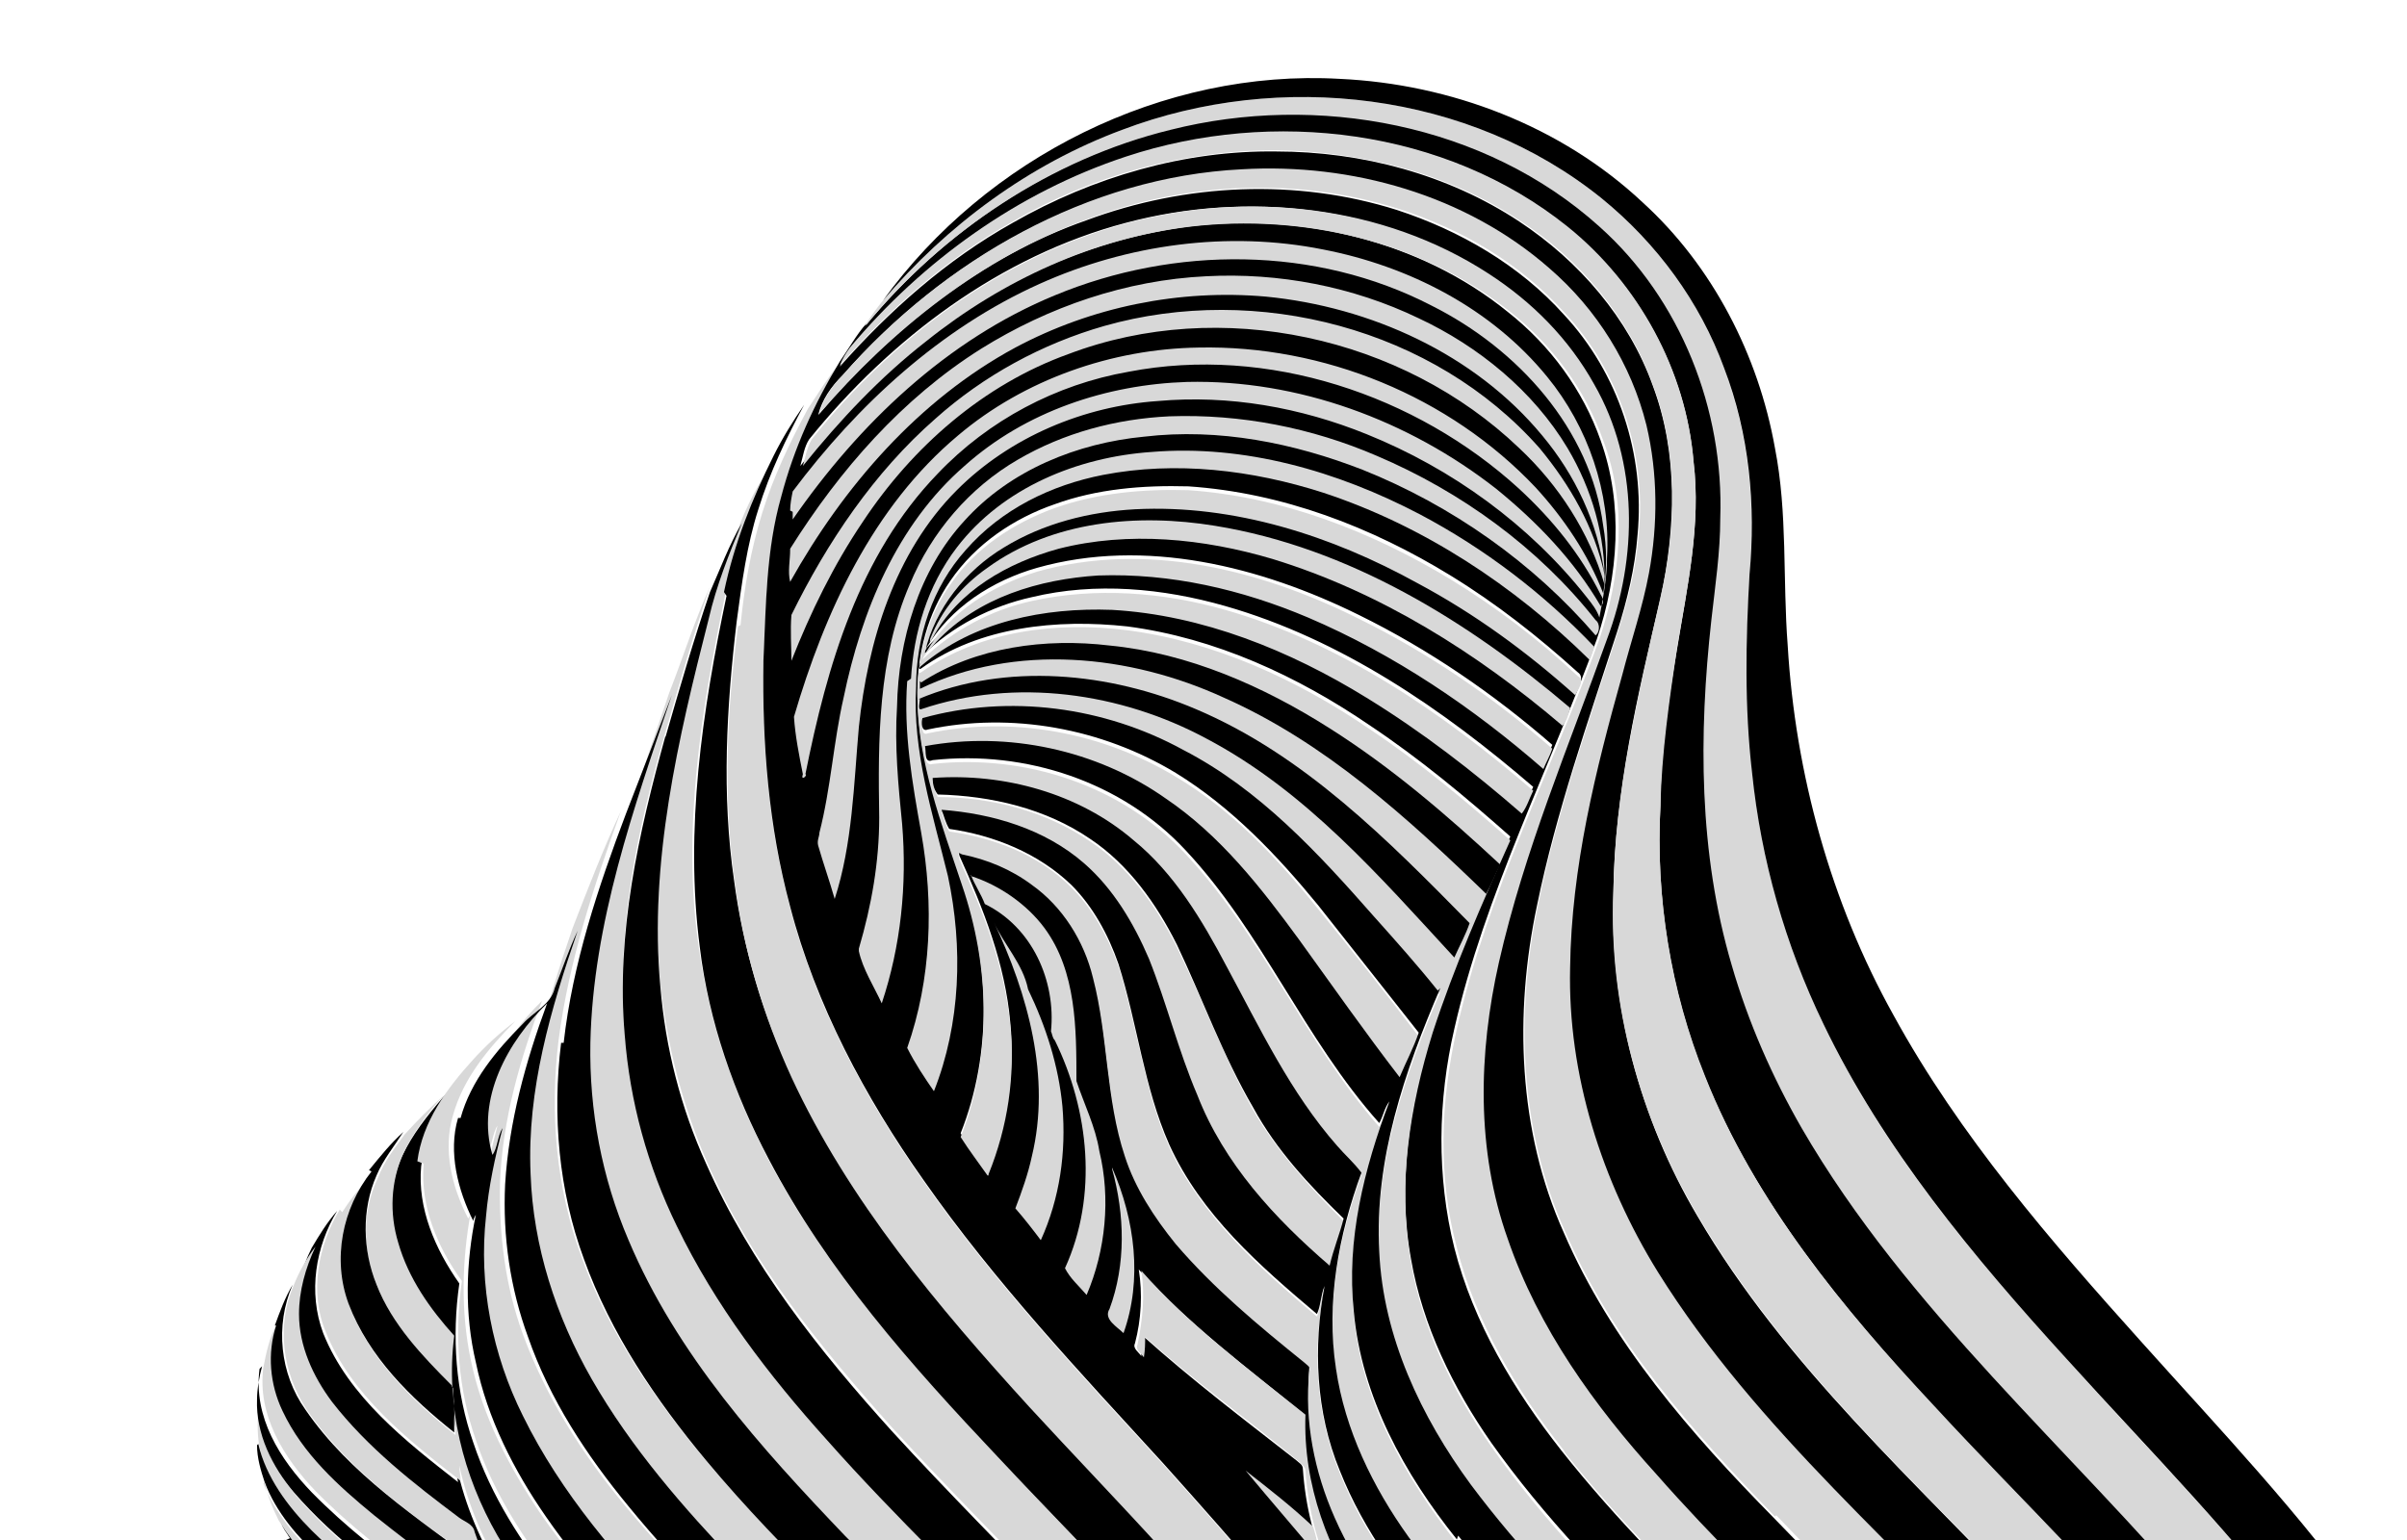
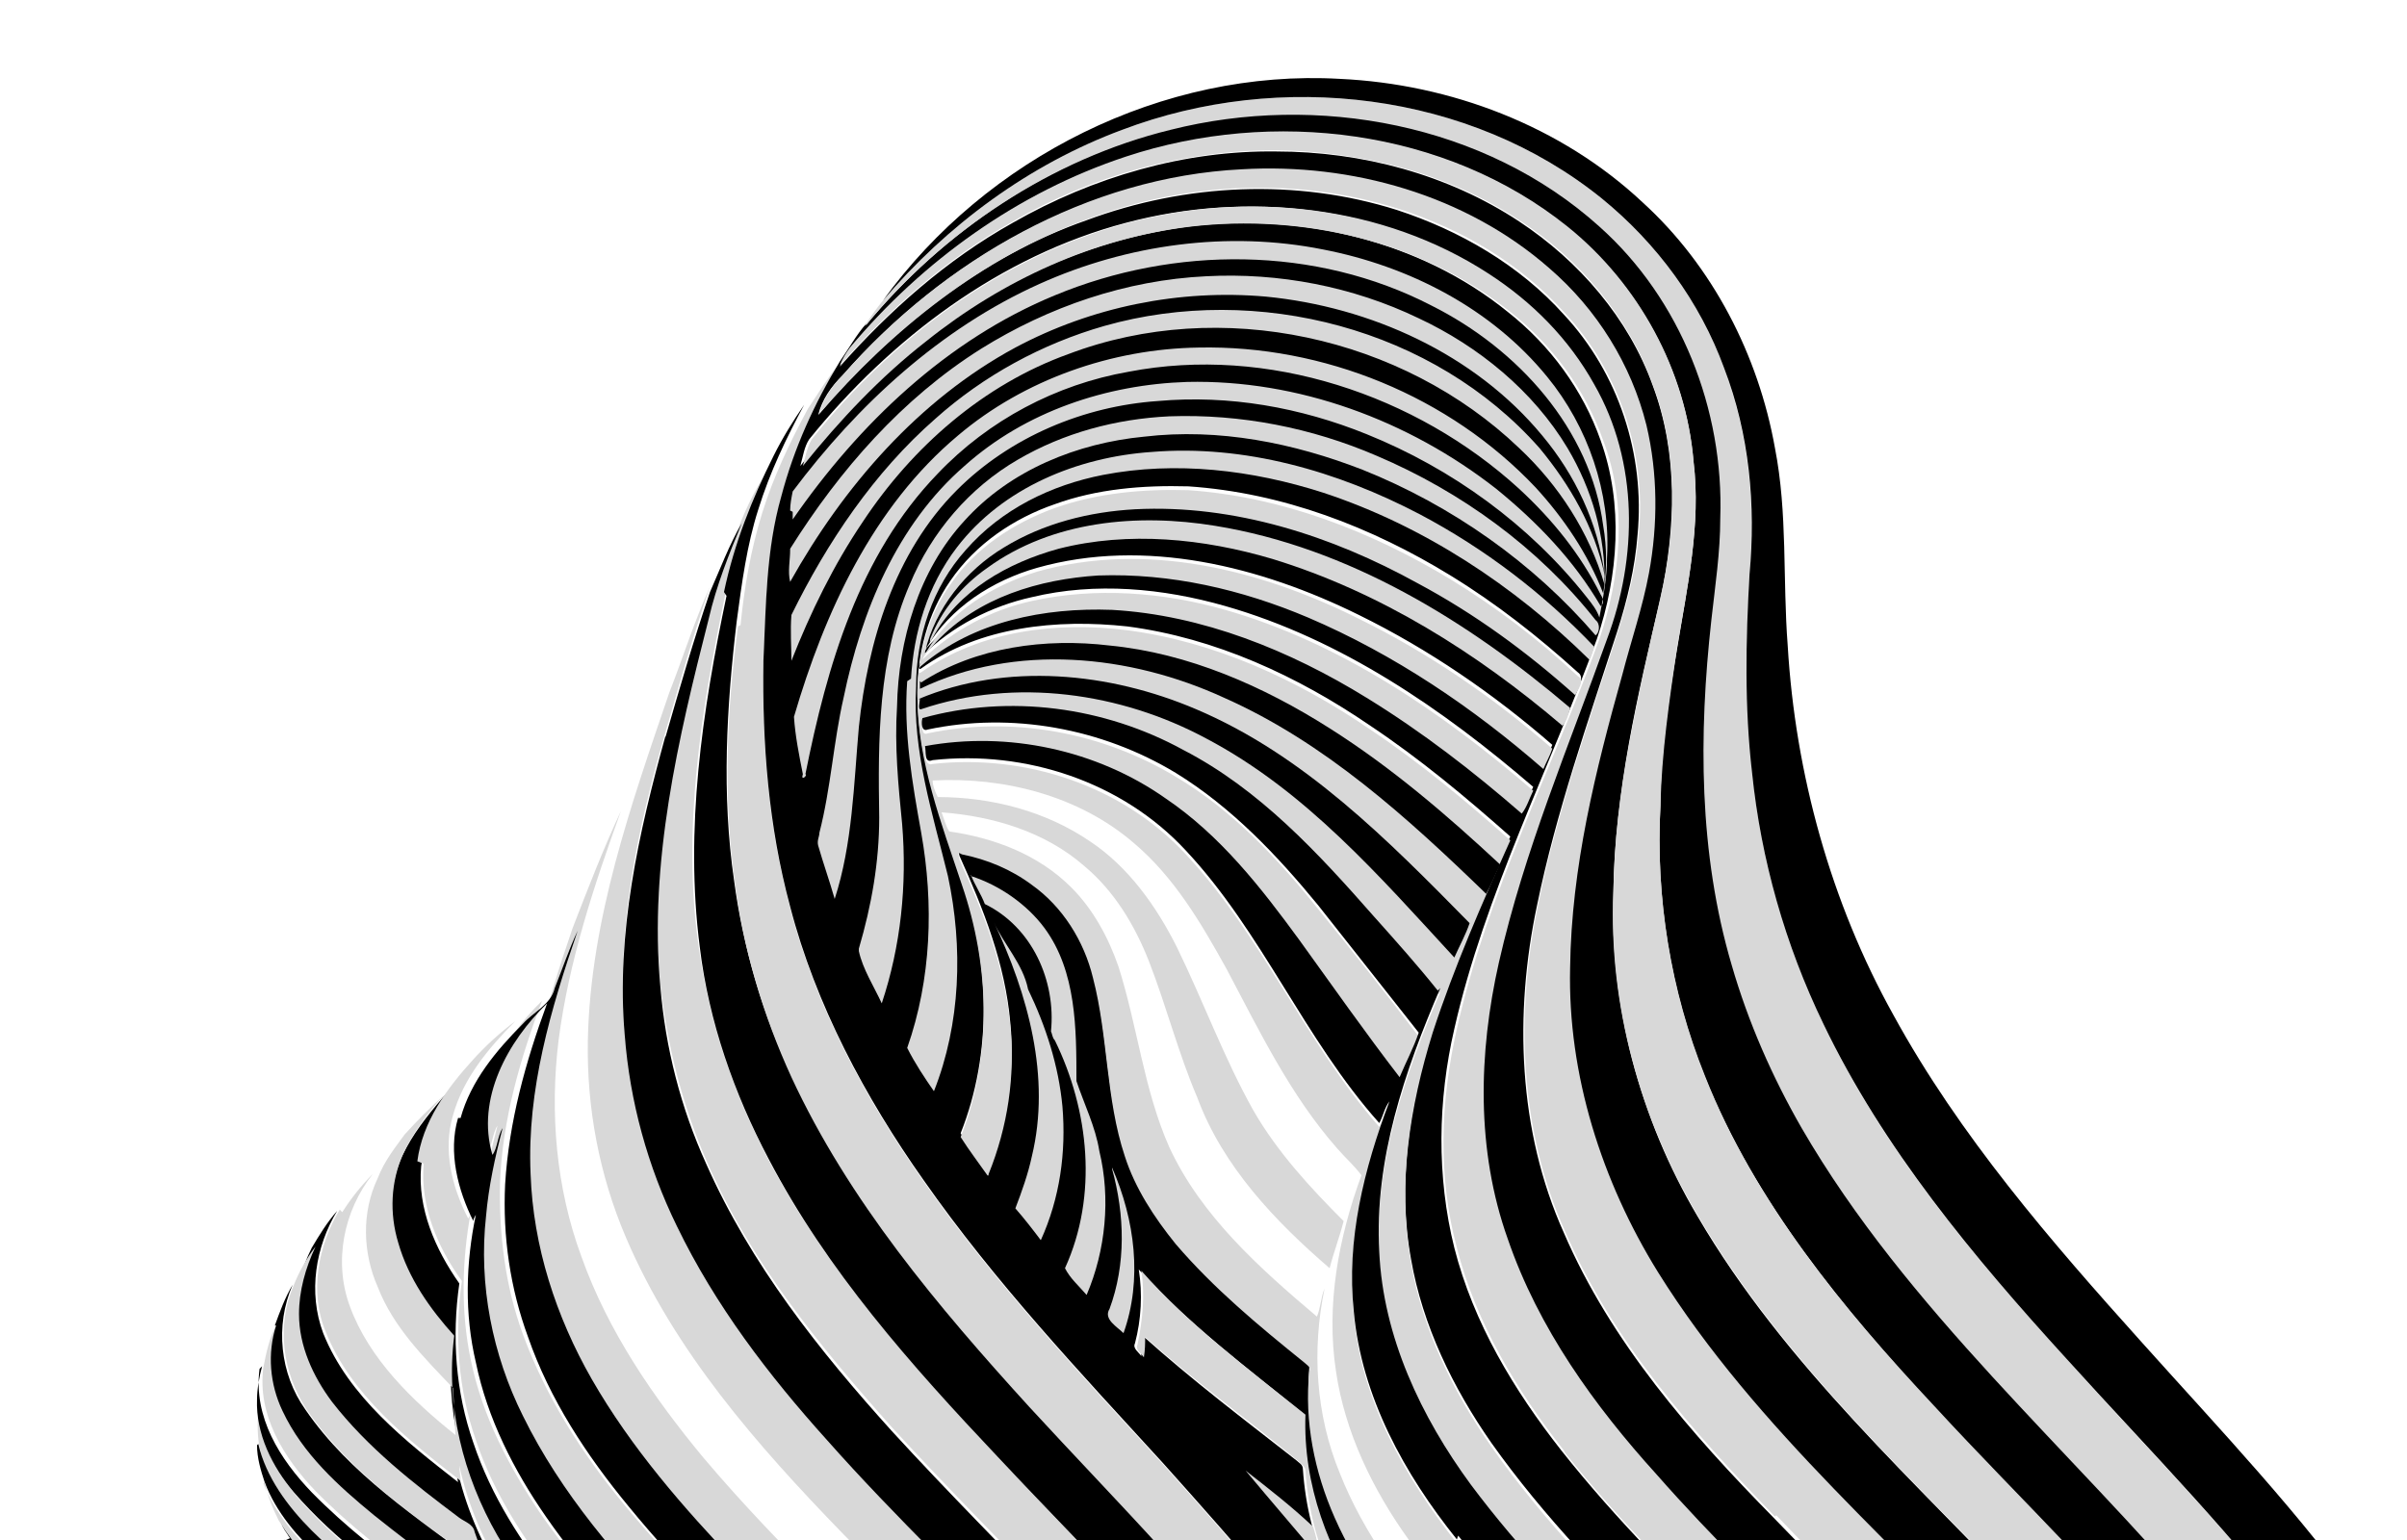
<svg xmlns="http://www.w3.org/2000/svg" width="339" height="217" viewBox="0 0 339 217" fill="none">
  <g clip-path="url(#clip0_631_19831)">
    <path d="M8.602 239.306C6.093 243.791 5.197 249.352 7.168 254.196C10.035 261.551 15.411 267.292 20.966 272.495C31.181 282.182 43.367 290.076 51.968 301.378C51.968 301.019 51.968 300.839 51.968 300.481C55.194 296.354 59.136 292.946 62.9 289.358C62.004 289.537 62.9 288.82 62.9 288.461C71.501 275.903 84.941 268.01 94.439 256.349C95.156 256.707 95.514 257.425 96.052 257.784C99.098 260.116 101.428 263.166 105.012 264.78C101.786 269.086 99.815 274.109 98.919 279.312C98.561 283.797 96.052 287.564 93.543 290.973C85.479 300.66 74.727 307.477 66.484 316.985C66.125 317.523 65.767 316.088 65.588 316.806C63.975 321.291 61.108 325.238 58.061 328.646C52.506 334.925 46.055 340.128 40.141 346.048C35.482 350.712 30.464 355.915 28.134 362.194C29.747 361.476 31.36 360.579 32.973 359.861C33.869 359.503 33.869 358.426 34.407 357.888C37.811 351.25 43.367 346.227 48.743 341.025C55.552 334.387 63.258 328.287 68.455 320.035C68.992 319.676 68.096 319.138 68.634 318.779C77.056 309.092 87.988 302.275 96.052 292.228C99.277 288.102 101.965 282.9 100.89 277.697C100.711 277.159 101.428 277.159 101.965 277.159C103.399 280.567 103.041 284.514 101.607 287.923C100.173 291.511 97.665 294.74 94.977 297.61C87.092 305.863 77.594 312.5 70.068 321.291C70.068 321.65 70.784 322.008 70.605 322.547C61.466 334.207 47.847 342.101 40.141 355.018C39.424 357.709 36.557 357.888 34.765 359.144C33.152 372.419 33.331 386.053 37.453 398.97C39.424 405.249 42.291 411.169 45.696 416.731C54.477 431.262 66.484 443.281 77.773 455.839C87.808 466.962 98.561 478.623 102.145 493.513C103.757 492.257 105.37 491.001 106.804 489.566C103.399 479.879 97.127 471.626 90.676 464.092C80.103 451.893 68.276 440.77 58.419 428.033C51.61 419.242 45.875 409.555 42.829 398.791C38.707 384.618 39.962 369.549 42.829 355.197C43.367 354.659 44.083 354.479 44.621 353.941C51.431 342.101 63.258 334.566 72.218 324.699C72.218 324.161 71.68 323.802 71.68 323.264C77.236 316.626 84.045 311.245 90.496 305.504C95.335 301.019 100.353 296.354 103.041 290.434C105.012 286.488 104.833 281.644 103.041 277.697C103.937 278.773 104.116 280.209 105.012 281.106C112.001 287.385 119.706 293.305 125.262 301.019C128.846 305.683 131.175 311.603 130.1 317.703C129.204 322.726 126.337 327.211 123.29 331.158C115.585 340.666 105.729 348.2 98.023 357.709C95.693 360.758 93.364 364.167 92.289 368.114C91.93 370.625 89.063 371.163 87.45 372.599C88.525 367.217 91.392 362.373 94.977 358.247C103.399 348.021 114.51 340.128 121.857 328.826C124.545 324.52 126.516 319.497 126.158 314.474C125.62 309.092 122.932 304.427 119.706 300.301C115.943 295.457 111.463 291.511 107.162 287.385C105.549 286.308 106.266 283.797 105.191 282.361C106.804 288.282 103.937 294.202 100.353 298.687C92.109 308.554 81.178 315.55 72.935 325.238C72.397 325.776 73.652 326.673 72.935 327.211C65.05 335.104 55.552 341.742 49.818 351.609C50.535 351.25 51.072 350.891 51.789 350.533C48.384 364.346 45.338 378.698 47.667 393.05C49.459 405.07 55.015 416.372 62.362 426.059C71.501 438.438 82.612 448.843 93.005 460.145C100.173 467.859 107.162 476.111 111.463 485.978C112.897 484.722 114.33 483.467 115.406 482.211C110.925 473.779 104.474 466.424 97.844 459.607C85.3 446.331 71.501 434.132 62.183 418.345C56.09 408.478 52.685 396.817 53.044 385.156C53.044 371.522 57.344 358.426 61.108 345.51C61.108 344.613 62.541 344.433 62.72 343.536C66.304 338.154 71.322 334.387 75.264 329.543C79.924 324.341 85.479 319.856 90.676 315.012C95.873 310.348 101.069 305.504 104.295 299.404C104.653 298.687 104.833 297.969 105.191 297.251C108.954 301.736 112.718 306.401 114.689 311.962C116.302 316.626 116.302 321.829 114.689 326.314C112.897 331.516 109.492 336.001 105.908 340.307C99.815 347.304 92.647 353.582 86.554 360.579C81.357 366.499 76.519 373.496 76.698 381.748C75.264 384.977 74.189 388.565 74.01 392.153C73.652 398.97 77.056 405.787 81.716 410.631C85.121 419.78 91.393 427.674 98.023 434.85C107.521 444.896 118.094 453.866 127.591 463.733C127.95 462.477 128.129 461.401 128.308 460.145C119.527 451.354 110.029 443.281 101.428 434.312C96.052 428.571 90.855 422.292 87.45 415.116C88.525 415.834 89.421 416.731 90.496 417.269C86.554 412.604 82.612 407.581 81.178 401.482C80.461 398.253 80.282 394.844 80.82 391.615C82.433 383.542 87.271 376.545 92.109 370.087C93.543 369.19 94.977 368.293 96.41 367.575C89.959 376.187 82.791 385.515 82.612 396.817C82.612 406.146 88.525 413.86 94.439 420.319C93.722 419.78 93.005 419.242 92.288 418.883C101.607 433.773 115.764 444.537 128.308 456.557C128.308 455.301 128.129 454.045 127.591 452.969C117.018 443.281 105.549 434.132 97.127 422.292C97.665 422.651 98.202 423.009 98.74 423.368C93.543 417.986 88.525 412.246 86.196 405.249C84.225 399.688 84.583 393.588 86.554 388.027C89.6 379.595 95.156 372.419 100.532 365.243C99.098 365.781 98.023 366.678 96.769 367.217C98.023 363.27 100.173 359.503 102.861 356.273C110.567 346.765 120.602 339.41 128.308 329.723C131.354 325.776 134.222 321.291 134.759 316.088C135.655 310.527 133.146 305.145 129.921 300.66C123.111 291.511 113.614 284.694 105.191 277.159C104.833 276.621 104.295 276.621 103.757 276.8C104.116 272.853 105.549 268.907 107.521 265.498C106.087 265.498 105.37 264.242 104.116 264.063C96.052 257.246 88.346 250.249 81.357 242.356C82.97 244.508 84.762 246.661 86.733 248.635C87.808 249.711 87.988 251.326 88.346 252.761C88.884 255.631 88.346 258.681 87.092 261.372C87.092 261.192 86.733 260.834 86.554 260.654C77.952 254.017 68.276 248.635 60.749 240.741C68.813 247.917 78.132 253.658 86.733 260.116C86.912 260.295 87.629 260.475 87.271 259.757C88.346 254.196 85.658 248.993 82.253 244.867C70.605 231.412 53.402 224.236 41.754 210.782C38.707 207.194 36.199 202.529 36.557 197.686C36.199 199.659 36.199 201.991 36.557 203.964C37.632 208.808 40.679 212.755 44.083 216.164C55.015 226.927 69.172 233.924 79.924 244.867C83.866 248.814 87.271 254.017 87.271 259.757C78.849 252.761 69.351 247.379 61.108 240.203C60.391 239.665 59.316 239.126 59.136 238.23C58.778 238.409 59.136 238.768 59.136 238.947C61.824 243.97 66.125 247.917 70.605 251.505C75.623 255.452 80.999 259.219 86.196 262.986C88.525 259.578 90.138 255.811 89.959 251.684C90.496 252.223 91.034 252.761 91.572 253.299C90.497 257.425 88.167 261.013 85.479 264.242C78.311 259.04 70.784 254.017 64.512 247.738C61.824 244.867 59.136 241.459 58.061 237.512C58.419 237.691 58.599 237.871 58.957 238.23C67.917 245.764 77.952 251.684 86.912 259.219C86.912 259.04 86.554 258.86 86.554 258.681C76.877 250.07 65.408 243.611 55.552 235.18C54.477 240.203 56.448 245.405 59.495 249.352C65.588 257.066 74.01 262.448 81.716 268.368C86.016 264.242 90.138 259.937 92.647 254.555C93.185 254.914 94.26 255.452 93.364 256.169C83.866 269.445 68.813 277.697 59.495 291.331C56.627 293.663 54.298 296.713 51.789 299.404C51.968 297.61 53.581 296.354 54.656 294.919C54.119 295.278 53.76 295.816 53.402 296.175C43.725 285.949 31.718 278.235 21.862 268.189C18.099 264.242 14.694 259.937 12.544 254.914C11.11 251.505 10.573 247.558 11.648 243.791C13.261 238.229 17.024 233.924 20.966 229.977C26.701 224.775 33.331 220.469 40.499 217.419C40.499 217.24 40.32 217.061 40.141 216.881C38.886 217.419 37.453 217.599 36.199 218.137C25.267 222.622 14.694 229.439 8.602 239.844L8.602 239.306Z" fill="#D8D8D8" />
    <path d="M11.648 243.252C10.573 246.84 11.11 250.786 12.544 254.374C14.694 259.397 18.099 263.703 21.862 267.65C31.718 277.875 43.725 285.41 53.402 295.636C53.76 295.098 54.298 294.739 54.656 294.38C53.76 295.815 51.968 297.071 51.789 298.865C54.298 295.995 56.627 293.124 59.495 290.792C68.634 277.158 83.866 269.085 93.364 255.63C94.26 254.913 93.005 254.374 92.647 254.016C90.138 259.397 86.016 263.703 81.716 267.829C74.01 261.909 65.588 256.527 59.495 248.813C56.269 244.866 54.298 239.664 55.552 234.641C65.408 243.252 76.877 249.531 86.554 258.142C85.3 253.836 81.895 250.607 78.849 247.557C69.351 238.767 57.703 232.308 47.847 223.697C44.621 220.827 41.575 217.777 39.424 214.01C39.603 214.727 39.962 215.445 40.499 216.163C40.499 216.163 40.679 216.521 40.858 216.701C33.69 219.751 27.059 224.056 21.325 229.259C17.382 233.205 13.44 237.69 12.006 243.072L11.648 243.252Z" fill="black" />
    <path d="M36.915 192.482C36.557 193.738 36.199 195.711 36.199 197.147C36.019 201.99 38.349 206.655 41.395 210.243C53.044 223.697 70.247 230.873 81.895 244.328C85.3 248.454 87.988 253.657 86.912 259.218C87.271 259.936 86.554 259.756 86.375 259.577C77.773 252.939 68.455 247.378 60.391 240.202C67.917 248.096 77.594 253.478 86.196 260.115C86.196 260.295 86.554 260.653 86.733 260.833C87.808 258.142 88.525 255.092 87.988 252.222C87.629 250.787 87.629 249.172 86.375 248.096C84.583 246.122 82.612 243.969 80.999 241.817C87.988 249.71 95.873 256.707 103.757 263.524C105.012 263.883 105.729 265.138 107.162 264.959C105.191 268.368 103.578 272.314 103.399 276.261C103.937 276.261 104.474 276.082 104.833 276.62C113.255 284.155 122.753 290.972 129.562 300.121C132.788 304.427 135.118 309.988 134.401 315.549C133.863 320.572 130.996 325.057 127.95 329.183C120.244 338.692 110.388 346.226 102.503 355.734C99.815 358.964 97.665 362.551 96.41 366.678C97.665 366.139 98.919 365.242 100.173 364.704C94.797 371.88 89.242 379.056 86.196 387.488C84.225 393.049 83.866 399.149 85.837 404.71C88.167 411.886 93.364 417.627 98.381 422.829C97.844 422.47 97.306 422.112 96.769 421.753C105.191 433.593 116.66 442.742 127.233 452.43C126.874 451.174 126.516 449.918 125.799 448.842C117.198 441.128 108.237 433.773 101.069 424.803C101.607 425.161 102.324 425.52 102.861 426.058C97.127 420.676 91.751 414.577 88.704 407.222C86.912 402.737 86.196 397.713 87.092 392.87C89.242 381.209 96.948 371.88 103.757 362.731C103.041 363.09 102.324 363.628 101.428 363.807C102.682 360.219 104.833 356.99 107.162 353.94C114.689 344.791 124.186 337.795 131.534 328.645C134.759 324.519 137.985 320.034 138.702 314.652C139.598 309.27 137.447 303.888 134.401 299.762C127.233 290.075 117.377 283.258 108.417 275.364C107.879 274.826 107.342 275.364 106.804 275.364C106.804 271.955 107.7 268.726 109.134 265.677C109.671 265.677 110.209 265.677 110.926 266.035C110.388 265.318 109.671 264.6 109.313 264.062C110.926 263.524 112.001 265.318 112.718 266.574C112.18 266.574 111.642 266.215 111.105 266.215C110.209 268.906 109.85 271.776 110.03 274.646C110.926 274.646 112.001 273.391 112.718 274.288C121.14 281.643 130.638 288.101 137.806 296.892C138.523 294.739 140.673 293.304 142.107 291.51C142.107 291.33 143.182 290.613 142.465 290.613C143.719 288.998 144.974 287.563 146.228 286.128C145.87 286.128 145.511 286.666 145.332 286.128C136.731 278.593 127.233 272.314 118.99 264.241C118.631 263.524 120.244 264.241 119.527 263.703C105.908 250.248 90.676 238.408 78.49 223.697C73.472 217.418 69.172 210.781 66.663 203.246C64.154 196.07 63.616 188.356 64.692 180.821C61.287 175.978 58.778 170.237 59.316 164.317C60.032 158.755 63.437 154.091 67.2 149.965C65.408 151.4 63.975 153.015 62.362 154.629C60.212 157.141 58.061 159.832 56.627 162.881C54.836 166.828 54.656 171.313 55.911 175.439C57.344 180.463 60.391 184.768 63.796 188.535C62.541 198.223 65.05 208.269 69.888 216.701C73.831 223.697 79.207 229.976 84.762 235.717C94.26 245.584 104.653 254.195 114.51 263.524C116.66 264.78 116.66 268.009 118.81 269.444C126.695 276.261 135.297 282.181 142.823 289.357C141.927 290.434 141.031 291.51 139.956 292.766C132.788 285.231 123.828 278.952 115.943 272.135C116.839 271.597 115.943 270.341 115.943 269.623C115.764 268.547 115.943 267.112 114.33 267.112C114.151 269.085 114.33 270.879 114.689 272.673C113.972 273.032 113.255 273.391 112.538 273.57C112.359 271.238 112.18 268.906 112.538 266.574C113.076 266.574 113.614 266.932 114.151 266.932C113.255 265.856 112.718 264.241 111.284 263.883C110.746 263.883 110.567 263.344 110.209 262.986C100.173 253.836 89.78 245.225 80.641 235.179C73.293 227.106 66.663 217.598 64.333 206.655C64.333 207.372 64.333 208.09 64.512 208.807C57.165 203.067 49.101 196.788 45.517 187.818C43.367 182.077 44.442 175.619 47.488 170.596C46.055 172.21 44.979 174.004 43.904 175.798C42.471 178.669 41.575 181.898 41.575 185.306C41.575 189.791 43.546 194.097 46.234 197.685C51.072 204.143 57.703 209.166 64.154 214.01C64.871 214.728 66.125 214.907 66.304 215.983C69.351 225.133 75.264 232.847 81.716 239.843C89.78 248.454 98.919 256.168 107.879 264.062C106.804 264.421 108.954 265.318 108.775 265.677C106.983 265.856 106.266 264.241 104.833 263.524C93.364 253.477 81.357 243.431 72.935 230.694C73.652 232.309 74.906 233.744 75.623 235.358C65.229 226.747 53.402 219.93 43.904 210.243C39.424 205.578 35.661 199.658 36.557 192.841L36.915 192.482Z" fill="black" />
    <path d="M36.199 203.605C36.199 205.399 36.736 207.193 37.274 208.808C38.887 213.113 41.933 216.522 45.159 219.572C55.911 229.618 69.351 236.614 79.924 247.02C82.791 250.069 85.479 253.478 86.554 257.604C86.554 257.783 86.554 257.963 86.554 258.142C86.554 258.322 86.912 258.501 86.912 258.68C77.953 251.146 67.917 245.226 58.957 237.691C59.136 238.588 60.212 239.126 60.928 239.664C69.172 246.84 78.669 252.222 87.092 259.219C87.092 253.478 83.687 248.275 79.745 244.329C68.813 233.385 54.836 226.389 43.904 215.625C40.499 212.216 37.453 208.09 36.378 203.426L36.199 203.605Z" fill="black" />
    <path d="M38.887 186.742C37.991 188.356 37.453 190.689 37.094 192.662C36.199 199.3 39.962 205.399 44.442 210.064C53.94 219.751 65.767 226.389 76.16 235.179C75.264 233.565 74.189 232.13 73.472 230.515C82.074 243.252 93.901 253.298 105.37 263.345C106.625 264.062 107.521 265.856 109.313 265.498C109.313 265.139 107.341 264.062 108.417 263.883C99.457 256.169 90.497 248.455 82.253 239.664C75.981 232.668 69.888 224.954 66.842 215.804C66.663 214.728 65.408 214.369 64.692 213.831C58.24 208.987 51.789 203.964 46.771 197.506C44.083 193.918 42.112 189.612 42.112 185.127C42.112 181.898 43.008 178.669 44.442 175.619C43.187 177.234 42.112 179.207 41.395 181.001C38.887 186.742 39.783 193.38 43.187 198.582C49.459 207.731 58.957 214.01 67.738 220.469C69.172 221.186 69.53 222.801 70.247 224.236C70.784 225.492 71.501 226.568 72.039 227.824C65.588 222.98 59.136 218.495 52.864 213.472C47.847 209.167 42.829 204.682 39.962 198.761C38.17 194.994 37.811 190.689 39.066 186.742L38.887 186.742Z" fill="#D8D8D8" />
    <path d="M37.274 208.809C37.632 210.603 38.349 212.397 39.245 214.191C41.575 217.958 44.442 221.008 47.667 223.878C57.523 232.489 68.992 238.768 78.669 247.738C81.716 250.788 85.121 254.196 86.375 258.322C86.375 258.322 86.554 257.964 86.375 257.784C85.3 253.658 82.612 250.25 79.745 247.2C69.351 236.795 55.911 229.798 44.979 219.752C41.754 216.702 38.707 213.114 37.094 208.988L37.274 208.809Z" fill="#D8D8D8" />
    <path d="M38.887 186.743C37.632 190.689 37.99 194.995 39.783 198.762C42.65 204.862 47.667 209.347 52.685 213.473C58.957 218.496 65.408 223.161 71.86 227.825C71.322 226.569 70.605 225.493 70.068 224.237C69.351 222.981 69.172 221.187 67.559 220.47C58.778 213.832 49.28 207.732 43.008 198.583C39.424 193.56 38.707 186.743 41.216 181.002C40.141 182.796 39.424 184.769 38.707 186.743L38.887 186.743Z" fill="black" />
    <path d="M47.847 170.417C44.8 175.44 43.546 182.078 45.875 187.64C49.459 196.609 57.523 202.888 64.871 208.629C64.871 207.911 64.692 207.194 64.692 206.476C67.021 217.42 73.652 226.928 80.999 235.001C90.138 245.047 100.532 253.658 110.567 262.807C110.926 263.166 111.284 263.525 111.642 263.704C113.076 263.884 113.614 265.678 114.51 266.754C116.122 266.754 115.943 268.189 116.122 269.266C116.122 270.163 117.018 271.239 116.122 271.777C124.007 278.594 132.967 284.873 140.135 292.408C141.031 291.332 141.927 290.255 143.003 288.999C135.476 281.823 126.874 275.903 118.99 269.086C116.839 267.651 117.018 264.422 114.689 263.166C104.833 253.837 94.26 245.226 84.941 235.359C79.386 229.439 74.189 223.34 70.068 216.343C65.229 207.911 62.72 198.045 63.975 188.178C60.57 184.41 57.523 180.105 56.09 175.082C54.836 170.955 55.015 166.471 56.807 162.524C58.24 159.474 60.212 156.783 62.541 154.271C60.57 156.065 58.778 157.859 56.986 159.833C55.552 161.806 54.119 163.6 53.223 165.932C50.893 170.776 51.072 176.517 53.223 181.361C55.373 186.922 59.674 191.227 63.795 195.533C63.975 197.686 63.975 200.018 64.154 202.171C58.061 197.327 51.968 191.407 49.28 184.052C46.951 177.773 48.384 170.597 52.506 165.394C50.893 167.009 49.459 168.803 48.205 170.776L47.847 170.417Z" fill="#D8D8D8" />
-     <path d="M52.327 165.036C48.205 170.239 46.771 177.414 49.101 183.693C51.968 191.228 57.882 196.969 63.975 201.813C63.975 199.66 63.975 197.328 63.616 195.175C59.495 191.049 55.194 186.564 53.044 181.002C51.072 176.159 50.893 170.418 53.044 165.574C53.94 163.421 55.552 161.448 56.807 159.475C55.015 161.089 53.581 162.883 51.968 164.857L52.327 165.036Z" fill="black" />
    <path d="M59.674 163.959C59.136 169.879 61.645 175.799 65.05 180.463C63.975 187.998 64.512 195.712 67.021 202.888C69.53 210.423 74.01 217.24 78.848 223.34C91.034 238.23 106.266 250.07 119.886 263.345C120.423 263.883 118.99 263.166 119.348 263.883C127.591 271.777 137.089 278.235 145.691 285.77C145.87 286.129 146.228 285.77 146.587 285.77C145.332 287.205 143.899 288.64 142.823 290.255C143.54 290.255 142.644 290.973 142.465 291.152C141.031 292.946 138.881 294.202 138.164 296.534C130.996 287.743 121.498 281.464 113.076 273.93C112.359 273.033 111.284 274.289 110.388 274.289C110.209 271.418 110.567 268.548 111.463 265.857C112.001 265.857 112.538 266.216 113.076 266.216C112.359 264.96 111.284 263.166 109.671 263.704C110.029 264.422 110.746 265.139 111.284 265.677C110.746 265.677 110.209 265.319 109.492 265.319C107.879 268.368 107.162 271.598 107.162 275.006C107.7 275.006 108.417 274.468 108.775 275.006C117.556 282.9 127.591 289.717 134.759 299.404C137.806 303.71 139.956 309.092 139.06 314.294C138.343 319.676 135.297 324.161 131.892 328.287C124.366 337.257 114.868 344.433 107.521 353.582C105.191 356.632 103.041 359.861 101.786 363.449C102.503 363.27 103.22 362.732 104.116 362.373C97.306 371.522 89.6 381.03 87.45 392.512C86.554 397.356 87.271 402.379 89.063 406.864C92.109 414.219 97.665 420.139 103.22 425.7C102.682 425.342 101.965 424.983 101.428 424.445C108.775 433.415 117.556 440.949 126.158 448.484C125.799 447.228 125.082 446.152 124.186 445.075C117.735 439.514 111.105 433.773 105.549 427.494C106.087 427.853 106.445 428.033 106.983 428.391C101.607 423.189 96.052 417.628 92.468 410.81C88.884 404.352 87.808 396.279 90.138 389.103C93.364 378.339 100.711 369.37 107.162 360.4C110.746 352.327 117.377 346.407 123.47 340.486C129.921 334.208 137.089 328.108 141.569 320.035C143.719 316.088 144.795 311.424 143.719 306.939C144.078 307.118 144.257 307.298 144.615 307.477C151.604 299.763 160.206 293.664 167.195 286.129C169.345 283.797 171.316 281.464 172.75 278.774C171.496 279.132 170.241 279.312 169.166 279.85C161.639 289.537 151.246 296.355 143.003 305.324C142.286 306.221 141.569 304.607 141.031 303.889C148.379 295.816 157.339 289.537 164.686 281.464C165.582 280.029 168.091 280.926 168.628 279.132C171.496 273.93 175.438 269.624 179.739 265.498C180.276 265.498 183.323 264.96 181.889 266.216C178.484 269.983 175.08 273.93 173.108 278.594C174.004 278.415 174.9 278.056 175.617 278.056C174.184 281.823 171.496 285.052 168.628 288.102C161.639 295.637 153.038 301.736 146.049 309.451C146.587 310.168 147.303 310.706 147.841 311.245C155.547 302.813 165.044 296.355 172.392 287.743C174.9 284.694 177.23 281.285 178.126 277.159C178.126 277.159 177.947 277.159 177.768 277.159C179.201 273.392 181.531 269.983 184.219 266.933C184.577 266.395 185.115 265.498 186.011 265.857C182.964 255.452 176.872 246.123 170.062 237.691C160.923 226.21 150.35 215.805 140.315 205.041C128.308 192.124 116.302 178.849 108.058 163.062C103.22 153.733 99.815 143.687 98.381 133.282C96.052 116.777 98.74 100.093 102.145 83.768C103.578 77.13 105.908 70.672 109.133 64.572C107.341 67.263 105.729 70.134 104.474 73.183C102.682 77.668 100.89 81.974 99.815 86.638C95.514 103.502 91.392 120.903 93.005 138.484C93.901 147.095 96.052 155.527 99.457 163.421C105.549 177.593 115.406 189.613 125.62 201.094C133.505 209.705 141.748 217.958 149.812 226.389C160.743 238.05 172.033 250.249 178.126 265.319C177.588 265.319 176.872 265.319 176.513 265.857C171.854 270.342 167.195 275.006 163.79 280.747C163.252 282.003 161.639 281.644 160.564 282.361C153.755 289.179 145.87 294.919 139.418 302.095C139.239 301.557 138.164 300.66 138.702 299.942C143.899 294.202 149.812 289.358 155.547 284.155C156.443 283.079 157.876 283.258 158.951 282.541C163.073 275.903 168.987 270.521 174.542 265.139C173.825 264.601 172.571 264.96 172.033 265.677C165.94 271.239 159.489 276.98 154.83 283.797C153.755 284.694 152.142 284.694 151.246 285.591C146.766 289.537 142.286 293.484 138.343 297.969C137.626 298.687 137.806 297.072 137.806 296.713C140.673 293.305 143.899 290.255 147.124 287.385C146.407 287.564 145.691 288.102 144.974 288.461C151.604 279.491 160.743 273.033 168.449 265.139C168.808 264.78 169.345 264.78 169.704 264.78C162.177 271.956 153.755 278.235 147.662 286.846C148.737 286.308 149.991 286.129 151.067 285.232C156.622 277.338 164.148 271.418 170.958 264.78C170.062 264.78 169.704 263.883 169.345 263.345C163.611 252.223 155.188 242.894 146.766 233.924C136.73 223.34 126.158 213.293 116.481 202.35C108.417 193.201 100.711 183.334 95.335 172.211C91.213 163.779 88.704 154.63 87.988 145.301C86.733 130.95 89.78 116.777 93.722 103.143C95.693 96.326 97.665 89.329 99.994 82.692C97.844 87.356 96.231 92.558 94.26 97.582C88.884 113.369 83.149 129.514 82.791 146.557C82.612 156.065 84.404 165.573 88.167 174.364C94.977 190.33 106.625 203.606 118.631 215.984C128.666 226.389 139.239 236.077 148.737 246.841C153.575 252.402 158.055 258.143 161.639 264.422C161.102 264.422 160.385 264.422 159.847 264.422C161.46 265.677 163.073 266.754 164.686 268.01C164.148 268.548 163.611 269.086 163.073 269.624C160.743 267.83 158.235 266.036 155.905 264.422C155.188 263.883 153.934 264.601 153.396 263.704C148.02 255.811 141.39 248.635 134.58 241.818C122.574 229.798 110.029 218.316 99.098 205.4C92.109 196.968 85.658 187.639 81.895 177.055C78.311 167.367 77.415 156.783 78.669 146.557C80.103 135.434 83.687 124.671 87.45 114.266C84.941 119.647 82.791 125.209 80.641 130.77C76.877 141.713 73.472 153.195 74.01 165.035C74.368 175.261 77.594 185.128 82.612 193.918C88.167 203.606 95.514 212.217 103.22 220.11C117.198 234.821 133.146 247.738 145.511 263.883C144.257 264.242 142.465 263.883 141.031 263.883C145.87 268.01 151.246 271.598 156.263 275.544C155.547 276.262 154.651 277.159 153.755 277.877C147.662 273.212 141.39 268.727 135.655 263.704C136.193 263.166 139.06 264.422 137.985 263.166C122.394 244.867 103.041 230.336 87.808 211.858C81.895 204.682 76.877 196.789 73.652 187.998C71.143 181.181 70.247 173.826 70.426 166.47C70.784 157.68 73.293 149.069 76.34 140.996C70.784 146.378 66.304 154.451 68.634 162.344C69.351 161.447 69.351 159.653 70.068 158.577C68.992 162.703 68.096 166.65 67.738 170.955C66.663 180.643 68.813 190.51 72.935 199.121C78.311 210.243 86.554 219.572 94.977 228.183C106.804 240.203 119.706 250.967 131.175 263.345C130.817 263.345 130.279 263.345 129.921 263.525C136.551 269.445 144.078 274.468 150.887 280.209C149.812 281.106 149.095 282.003 148.02 282.9C140.315 276.083 131.713 270.521 124.186 263.345C124.366 263.345 124.724 263.345 125.082 263.345C115.585 253.658 105.549 244.867 95.873 235.539C88.704 228.721 81.895 221.546 76.16 213.293C71.68 206.655 67.917 199.48 66.304 191.586C64.871 184.769 65.05 177.593 66.304 170.776C66.304 171.135 66.125 171.314 65.946 171.673C63.616 167.188 62.362 161.985 63.795 157.142C65.229 151.939 68.813 147.634 72.576 143.866C70.426 145.481 68.455 147.275 66.663 149.248C62.9 153.374 59.495 158.039 58.778 163.6L59.674 163.959Z" fill="#D8D8D8" />
    <path d="M64.512 157.5C63.079 162.344 64.512 167.726 66.663 172.032C66.663 171.673 66.842 171.493 67.021 171.135C65.588 177.952 65.408 185.128 67.021 191.945C68.634 199.838 72.397 207.194 76.877 213.652C82.433 221.725 89.421 228.901 96.589 235.897C106.266 245.226 116.481 254.017 125.799 263.704C125.62 263.704 125.262 263.704 124.903 263.704C132.43 270.701 141.031 276.441 148.737 283.258C149.812 282.361 150.529 281.464 151.604 280.567C144.795 274.827 137.268 269.804 130.638 263.883C130.996 263.883 131.534 263.883 131.892 263.704C120.602 251.326 107.521 240.382 95.693 228.542C87.092 219.752 79.028 210.423 73.652 199.48C69.351 190.868 67.38 181.002 68.455 171.314C68.813 167.188 69.709 163.062 70.784 158.936C70.068 160.012 70.068 161.806 69.351 162.703C67.021 154.809 71.501 146.737 77.056 141.355C74.01 149.607 71.68 158.039 71.143 166.829C70.784 174.184 71.86 181.54 74.368 188.357C77.415 197.147 82.612 205.041 88.525 212.217C103.757 230.874 123.111 245.226 138.702 263.525C139.777 264.78 136.91 263.525 136.372 264.063C142.286 269.086 148.558 273.392 154.471 278.235C155.367 277.518 156.084 276.8 156.98 275.903C151.963 271.956 146.766 268.368 141.748 264.242C143.182 264.242 145.153 264.601 146.228 264.242C133.863 248.096 117.914 235.18 103.937 220.469C96.231 212.396 88.884 203.965 83.329 194.277C78.311 185.487 75.085 175.62 74.727 165.394C74.189 153.554 77.594 142.072 81.357 131.129C80.103 133.82 79.207 136.511 78.132 139.202C77.594 141.534 75.085 142.61 73.652 144.225C69.888 147.992 66.304 152.298 64.871 157.5L64.512 157.5Z" fill="black" />
-     <path d="M79.028 146.915C77.773 157.141 78.669 167.725 82.253 177.413C86.016 187.818 92.288 197.147 99.457 205.758C110.388 218.854 123.111 230.156 134.938 242.175C141.748 248.993 148.199 256.169 153.755 264.062C154.292 264.959 155.547 264.241 156.263 264.78C158.593 266.574 161.102 268.368 163.431 269.982C163.969 269.444 164.507 268.906 165.044 268.368C163.431 267.112 161.819 266.035 160.206 264.78C160.743 264.78 161.46 264.78 161.998 264.78C158.414 258.501 153.755 252.76 149.095 247.199C139.598 236.435 129.025 226.568 118.989 216.342C107.162 203.964 95.335 190.868 88.525 174.722C84.762 165.931 82.97 156.423 83.149 146.915C83.508 130.052 89.242 113.906 94.618 97.939C92.468 103.501 90.317 109.062 88.167 114.623C84.224 125.029 80.64 135.792 79.386 146.915L79.028 146.915Z" fill="black" />
    <path d="M93.722 103.68C89.959 117.314 86.733 131.487 87.988 145.839C88.704 155.167 91.213 164.317 95.335 172.748C100.711 183.871 108.237 193.738 116.481 202.887C126.158 213.831 136.91 223.877 146.766 234.461C155.367 243.431 163.611 252.939 169.345 263.883C169.704 264.6 170.062 265.497 170.958 265.318C163.969 271.776 156.622 277.876 151.067 285.769C150.171 286.487 148.916 286.846 147.662 287.384C153.755 278.952 162.177 272.494 169.704 265.318C169.166 265.318 168.628 265.318 168.449 265.677C160.743 273.57 151.604 280.028 144.974 288.998C145.691 288.819 146.407 288.281 147.124 287.922C143.899 290.972 140.673 294.021 137.806 297.251C137.806 297.789 137.626 299.224 138.343 298.506C142.286 294.021 146.766 290.075 151.246 286.128C152.321 285.052 153.934 285.231 154.83 284.334C159.489 277.337 165.761 271.776 172.033 266.215C172.571 265.497 173.825 265.138 174.542 265.677C168.987 271.059 163.073 276.261 158.951 283.078C157.876 283.796 156.443 283.796 155.547 284.693C149.991 289.895 143.899 294.739 138.702 300.48C138.164 301.197 139.239 301.915 139.418 302.633C145.87 295.457 153.575 289.537 160.564 282.899C161.639 282.181 163.252 282.54 163.79 281.284C167.016 275.543 171.675 270.879 176.513 266.394C176.872 265.856 177.588 265.856 178.126 265.856C172.033 250.787 160.743 238.587 149.812 226.927C141.748 218.495 133.505 210.243 125.62 201.631C115.406 190.329 105.729 178.13 99.457 163.958C95.873 156.064 93.722 147.633 93.005 139.022C91.392 121.441 95.514 104.039 99.815 87.176C100.89 82.511 102.682 78.026 104.474 73.721C102.682 76.77 101.428 80.179 99.994 83.408C97.665 90.225 95.693 97.042 93.722 103.86L93.722 103.68Z" fill="black" />
    <path d="M102.324 83.947C98.919 100.093 96.41 116.777 98.561 133.461C99.815 143.866 103.399 154.091 108.237 163.241C116.481 179.028 128.308 192.303 140.494 205.22C150.529 215.984 161.102 226.209 170.241 237.87C177.051 246.302 183.144 255.631 186.19 266.036C185.294 265.677 184.936 266.574 184.398 267.112C181.71 270.162 179.38 273.571 177.947 277.338C177.947 277.338 178.126 277.338 178.305 277.338C177.409 281.285 175.08 284.693 172.571 287.922C165.223 296.533 155.726 302.992 148.02 311.423C147.303 310.885 146.766 310.168 146.228 309.63C153.217 301.915 161.819 295.816 168.808 288.281C171.496 285.231 174.184 282.002 175.796 278.235C174.9 278.235 174.004 278.594 173.288 278.773C175.259 274.109 178.664 270.162 182.068 266.395C183.502 265.139 180.456 265.856 179.918 265.677C175.796 269.803 171.675 274.109 168.808 279.311C168.27 281.105 165.761 280.208 164.865 281.643C157.518 289.716 148.558 295.995 141.211 304.068C141.748 304.606 142.465 306.4 143.182 305.503C151.425 296.533 161.819 289.716 169.345 280.029C170.42 279.491 171.675 279.311 172.929 278.952C171.496 281.643 169.345 283.976 167.374 286.308C160.206 293.842 151.783 299.942 144.795 307.656C144.436 307.477 144.257 307.297 143.899 307.118C144.974 311.603 143.899 316.267 141.748 320.214C137.268 328.287 130.1 334.386 123.649 340.665C117.556 346.586 110.925 352.685 107.341 360.579C100.89 369.548 93.543 378.518 90.317 389.282C87.988 396.458 89.063 404.531 92.647 410.989C96.231 417.807 101.786 423.188 107.162 428.57C106.625 428.212 106.266 427.853 105.729 427.673C111.463 434.132 117.914 439.693 124.366 445.254C123.649 443.999 122.753 442.743 121.678 441.846C117.556 438.079 113.255 434.491 109.313 430.544C109.313 430.364 110.567 431.441 110.209 430.903C109.85 430.544 109.492 430.185 109.133 429.826C101.069 422.471 92.826 413.68 90.855 402.558C89.421 394.844 91.751 386.95 95.335 380.133C99.098 372.957 103.937 366.499 108.596 359.861C108.775 359.502 109.133 359.682 109.492 359.502C110.388 358.785 111.642 358.426 112.359 357.708C115.406 351.07 120.961 345.868 126.158 340.665C132.967 334.028 140.673 327.749 145.691 319.496C147.124 317.164 148.379 314.473 148.558 311.782C149.095 312.141 149.633 312.679 149.991 313.038C158.235 304.068 168.808 297.072 176.155 287.384C178.484 284.334 180.276 280.567 180.456 276.62C180.993 276.262 181.531 276.261 182.068 276.082C182.964 281.464 180.097 286.667 176.872 290.613C170.062 298.866 161.102 305.324 153.575 313.038C152.859 313.756 152.142 314.473 151.783 315.37C150.529 318.061 148.737 320.573 146.945 322.726C141.21 329.722 134.042 335.463 127.591 341.921C123.649 345.868 120.065 349.994 117.556 354.838C119.348 353.941 121.319 353.223 122.932 352.147C130.817 338.871 144.974 330.798 153.934 318.42C154.292 317.882 153.575 317.523 153.396 316.985C161.46 308.015 171.496 301.377 179.022 292.049C182.606 287.564 185.294 281.464 183.144 275.723C184.398 272.135 186.369 268.906 188.699 265.856C189.595 265.856 191.028 265.856 191.745 266.036C190.312 268.727 188.52 271.418 187.803 274.468C189.416 274.288 191.028 273.75 192.462 273.212C192.821 270.88 194.075 268.547 194.971 266.395C195.329 265.498 193.717 266.395 193.537 265.856C191.566 255.99 186.728 247.02 180.993 238.767C170.241 223.877 157.159 210.961 144.795 197.506C131.892 183.513 119.348 168.623 111.284 151.042C107.341 142.61 104.653 133.461 103.399 124.132C101.607 111.933 102.324 99.554 103.757 87.535C104.474 82.153 105.191 76.771 106.804 71.748C108.417 66.545 110.746 61.702 113.255 57.037C111.642 59.369 110.209 61.702 108.954 64.213C105.908 70.313 103.399 76.591 101.965 83.409L102.324 83.947Z" fill="black" />
    <path d="M103.937 88.253C102.324 100.452 101.786 112.651 103.578 124.85C104.833 134.178 107.521 143.148 111.463 151.759C119.527 169.161 132.071 184.051 144.974 198.224C157.339 211.678 170.42 224.595 181.172 239.485C186.907 247.558 191.745 256.707 193.716 266.574C193.716 267.292 195.329 266.215 195.15 267.112C194.254 269.265 193 271.597 192.641 273.93C194.075 273.75 195.509 273.212 196.942 272.853C197.301 270.88 197.659 269.086 198.555 267.292C199.093 267.112 199.809 267.292 200.526 267.292C199.989 259.219 196.942 251.325 193.179 244.149C185.294 230.156 174.363 218.137 163.79 206.296C152.142 193.559 140.135 180.822 130.1 166.47C121.857 154.809 114.868 141.713 111.284 127.9C108.237 116.597 107.341 104.937 107.521 93.276C107.879 85.562 107.879 77.668 110.029 70.133C111.821 63.316 114.689 57.037 118.273 51.117C116.66 53.091 115.226 55.423 113.793 57.575C111.284 62.24 108.954 67.084 107.341 72.286C105.729 77.489 104.833 82.691 104.295 88.073L103.937 88.253Z" fill="#D8D8D8" />
    <path d="M196.942 272.675C197.301 270.701 197.659 268.907 198.555 267.113C199.093 266.934 199.809 267.113 200.526 267.113C199.989 259.04 196.942 251.147 193.179 243.971C185.294 229.978 174.363 217.958 163.79 206.118C152.142 193.381 140.135 180.643 130.1 166.292C121.857 154.631 114.868 141.535 111.284 127.721C108.237 116.419 107.341 104.758 107.521 93.097C107.879 85.383 107.879 77.49 110.029 69.955C111.821 63.138 114.689 56.859 118.273 50.939C119.527 49.145 120.602 47.171 122.036 45.557L122.036 45.736C132.967 32.461 148.199 22.235 165.044 18.109C185.832 12.906 209.307 17.212 225.435 31.743C236.904 41.969 243.176 57.397 242.459 72.825C242.459 77.669 241.742 82.513 241.205 87.177C239.413 103.323 239.413 120.007 244.072 135.794C246.402 143.867 249.807 151.581 253.928 158.757C268.802 184.411 291.74 203.965 310.735 226.39C318.978 236.257 326.684 246.841 330.626 259.22L321.308 259.22C318.441 251.864 314.14 245.047 309.301 238.768C298.191 224.237 284.751 211.679 272.386 198.224C259.663 184.411 247.298 169.521 240.13 151.76C235.291 139.741 233.141 126.465 233.858 113.549C233.858 106.193 234.933 98.838 236.187 91.483C237.621 82.692 239.592 73.902 238.517 65.111C237.442 52.194 230.811 40.175 220.776 32.102C203.573 18.109 179.201 15.418 158.593 22.235C143.361 27.079 129.921 36.946 119.706 49.145C119.169 49.862 118.631 50.759 118.273 51.656C125.262 43.763 133.326 36.587 142.644 31.384C153.934 24.926 166.836 21.159 179.739 21.338C191.745 21.338 203.931 24.567 213.966 31.205C222.389 36.766 229.378 44.839 232.782 54.347C236.366 63.855 236.008 74.44 233.858 84.307C230.632 97.941 227.406 111.575 227.227 125.748C226.69 141.714 230.99 157.68 239.054 171.315C251.419 192.484 269.877 208.809 286.543 226.569C296.04 236.616 305.359 247.021 311.452 259.579L301.775 259.579C297.295 251.685 291.56 244.689 285.468 238.051C267.906 218.676 247.298 201.812 233.32 179.388C225.256 166.65 220.597 151.76 220.955 136.512C220.955 122.518 224.539 108.705 228.302 95.25C229.557 90.406 231.17 85.742 232.066 80.898C233.32 74.081 233.499 66.905 231.707 60.088C229.557 51.656 224.718 43.763 218.088 38.022C206.261 27.617 190.132 23.132 174.721 24.029C153.038 25.105 132.788 36.766 118.631 52.912C117.018 54.527 115.764 56.321 115.226 58.473C125.441 46.454 138.164 36.228 153.038 31.026C167.015 25.823 182.606 25.105 196.763 29.59C205.544 32.461 213.966 37.304 220.238 44.301C227.944 52.553 231.707 64.035 230.632 75.337C230.274 80.001 229.198 84.486 227.765 88.971C223.643 101.708 219.163 114.446 216.475 127.542C213.249 142.79 213.787 159.295 220.238 173.647C226.869 189.075 238.158 201.992 249.807 213.832C263.963 228.543 279.733 242.715 291.381 259.758L281.704 259.758C267.368 240.921 248.373 225.493 232.962 207.733C224.36 197.866 216.296 187.102 211.995 174.544C207.515 162.165 207.873 148.531 210.741 135.615C214.325 120.007 220.597 105.117 225.973 90.047C230.274 78.566 230.453 64.932 224.181 54.168C220.597 47.889 215.4 42.507 209.307 38.56C194.433 28.873 175.438 26.899 158.593 31.384C140.852 36.049 125.441 47.709 113.972 61.882C113.255 62.958 113.076 64.394 112.717 65.649C117.735 59.191 123.47 53.091 130.1 48.068C140.852 39.457 153.755 33.716 167.374 31.922C183.144 29.949 199.989 33.896 212.353 43.942C218.267 48.606 222.926 54.885 225.435 62.061C228.661 71.031 227.944 81.078 224.898 90.047C218.267 108.346 209.128 125.927 204.827 144.943C202.497 154.989 202.318 165.753 204.827 175.8C207.515 186.384 213.249 195.892 219.88 204.324C235.47 224.058 255.899 240.024 272.207 259.399L263.067 259.399C246.043 240.204 224.898 224.237 210.024 203.248C204.648 195.533 200.347 186.743 198.734 177.414C196.763 166.65 198.555 155.348 201.781 144.943C204.648 135.615 208.59 126.824 212.712 117.854C206.44 112.293 199.989 106.911 193 102.246C182.785 95.25 171.137 89.868 158.772 88.253C148.916 87.177 137.985 88.253 129.742 94.174C129.204 94.532 129.383 93.456 129.742 93.277C137.089 86.998 147.124 85.024 156.622 85.383C169.524 86.101 181.71 90.944 192.462 97.761C200.168 102.426 207.336 108.167 214.325 114.087C215.041 113.369 215.4 111.934 215.937 110.858C203.214 99.914 188.878 90.047 172.571 85.383C163.79 82.871 154.292 81.975 145.332 84.127C139.598 85.383 134.042 88.253 129.921 92.38C130.279 91.303 131.175 90.586 131.892 89.868C137.806 83.769 146.407 81.078 154.651 80.539C164.865 80.001 174.9 82.513 184.219 86.46C196.405 91.662 207.336 99.197 217.371 107.808C217.729 106.911 218.267 105.834 218.625 104.937C210.382 97.761 201.243 91.483 191.387 86.639C177.588 79.822 161.281 75.696 146.049 80.001C139.777 81.795 133.863 85.562 130.458 91.303C130.458 91.303 130.1 91.303 130.279 91.303C131.713 85.204 136.014 79.822 141.39 76.593C146.945 73.184 153.396 71.569 159.847 71.211C173.825 70.493 187.444 74.978 199.63 81.616C207.694 85.921 215.041 91.483 221.851 97.403C222.209 96.865 223.285 95.429 222.21 94.712C216.654 89.689 210.741 85.024 204.289 81.078C193.179 74.26 180.635 69.417 167.374 68.52C160.923 68.34 154.471 68.879 148.558 71.031C142.823 73.005 137.447 76.593 133.863 81.795C130.638 86.46 129.204 92.021 129.204 97.582C129.204 106.911 132.609 115.522 135.476 124.133C139.418 135.615 139.777 148.352 135.297 159.654C136.372 161.448 137.806 163.242 139.06 165.036C139.06 165.215 139.239 165.036 139.239 164.856C141.748 158.219 143.003 151.043 142.286 144.046C141.569 135.794 138.522 128.08 135.118 120.545C135.118 120.186 134.58 119.469 135.476 119.827C139.06 120.545 142.286 122.16 145.332 124.133C149.812 127.183 152.679 132.027 153.934 137.229C156.084 145.481 155.726 154.093 158.414 162.345C159.847 167.009 162.535 171.135 165.582 174.723C170.958 181.002 177.23 186.205 183.681 191.407C184.04 191.766 184.577 191.945 184.398 192.663C183.86 199.66 185.115 206.836 187.982 213.294C191.208 220.649 196.225 227.107 201.601 233.028C210.024 242.177 219.521 250.967 228.661 259.22L224.002 259.22C212.712 249.173 201.064 238.768 192.283 226.39C186.728 218.496 183.144 208.988 183.502 199.121C175.617 192.663 167.195 186.384 160.385 178.849C160.923 182.258 160.743 185.846 159.847 189.255C159.489 189.972 160.385 190.51 160.743 191.048C160.743 190.152 160.743 189.255 160.923 188.178C167.911 194.457 175.259 200.018 182.606 205.759C182.964 206.118 183.502 206.297 183.502 207.015C183.86 212.217 185.115 217.42 187.444 222.084C190.849 226.569 194.254 231.234 197.121 236.257C198.197 238.051 199.63 239.486 201.064 240.921C206.977 247.2 213.429 253.479 219.88 259.22L216.833 259.22C211.457 254.376 206.081 248.994 201.064 243.792C201.781 245.227 202.139 247.021 203.393 248.097C207.336 252.044 211.278 255.632 215.4 259.22L215.041 259.22C215.041 259.22 215.041 259.22 214.862 259.579C215.4 261.373 218.267 263.346 217.013 265.14C216.296 263.346 215.758 261.373 214.325 259.937C210.561 256.529 206.798 253.12 203.214 249.532C203.573 250.25 203.752 251.147 203.931 252.044C204.289 252.223 204.469 251.506 204.648 251.864C207.336 254.555 210.024 257.246 212.891 259.758C215.4 260.655 215.041 263.884 215.937 265.857C215.579 266.216 215.041 266.575 214.504 266.754C214.145 264.96 213.608 263.346 213.608 261.552C213.966 260.655 212.891 260.296 212.353 259.937C212.174 262.449 212.353 265.14 212.712 267.651C211.995 268.01 211.099 268.369 210.382 268.548C210.024 265.499 210.382 262.449 211.099 259.399C211.457 258.682 210.561 258.143 210.024 257.785C208.411 261.373 207.157 265.319 207.515 269.445C206.619 269.984 205.185 270.163 204.289 270.522C204.289 269.625 204.289 268.548 204.469 267.651C203.393 267.651 202.318 267.293 201.243 267.293C200.705 268.728 200.705 270.163 200.347 271.598C199.093 271.957 197.659 272.316 196.225 272.675L196.942 272.675Z" fill="black" />
    <path d="M111.284 77.489C111.284 78.924 110.925 80.539 111.284 81.974C118.81 68.519 129.383 56.32 143.003 48.965C153.755 43.224 166.119 40.712 178.305 41.789C193 43.224 207.694 49.862 217.192 61.343C221.851 66.905 225.077 73.722 225.973 80.898C226.152 81.974 225.973 81.257 225.973 80.898C224.539 74.26 221.134 68.34 216.833 63.137C201.96 46.274 177.051 39.816 155.547 45.915C146.766 48.427 138.522 52.912 131.713 59.011C123.111 66.546 116.481 76.413 111.463 86.638C111.284 88.791 111.463 91.123 111.463 93.097C114.151 86.28 117.377 79.642 121.498 73.542C128.487 62.958 138.522 54.167 150.529 49.862C171.854 41.789 197.48 47.35 213.966 63.137C219.522 68.34 223.822 74.978 225.973 82.333C226.152 75.516 224.181 68.878 220.776 63.137C215.937 55.064 208.232 48.785 199.809 44.839C190.491 40.354 180.097 38.38 169.883 38.919C158.593 39.457 147.662 43.224 138.164 49.144C127.054 56.141 118.273 66.187 111.284 77.31L111.284 77.489Z" fill="#D8D8D8" />
    <path d="M111.642 72.107C111.642 72.465 111.642 73.004 111.642 73.183C120.961 59.728 133.326 47.888 148.558 41.609C165.403 34.612 185.294 34.612 201.601 43.044C213.787 49.144 224.002 60.446 225.794 74.08C226.331 77.13 226.331 80.538 225.794 83.588C223.643 78.027 220.238 73.004 216.296 68.698C204.11 55.781 186.369 48.605 168.807 48.964C156.622 49.144 144.257 53.449 134.938 61.343C122.932 71.389 116.122 86.279 111.821 100.99C112.001 103.681 112.538 106.372 113.076 109.063C112.717 110.139 113.793 109.242 113.434 109.063C116.481 93.814 120.961 78.206 132.071 66.725C139.239 59.19 148.737 54.167 158.951 52.373C178.484 48.605 199.451 55.602 213.966 68.877C218.626 73.183 222.568 78.027 225.435 83.767C225.794 84.306 225.973 85.023 225.435 85.382C221.672 78.924 216.475 73.542 210.741 68.877C198.376 59.19 182.785 53.449 167.195 53.808C155.905 54.167 144.436 57.934 135.834 65.648C126.337 73.9 121.319 86.1 118.81 98.299C117.377 104.578 117.018 111.036 115.405 117.315C115.405 117.853 115.047 118.391 115.226 119.109C115.943 121.62 116.839 124.132 117.556 126.644C120.065 118.929 120.244 110.498 120.961 102.425C122.215 90.405 125.978 77.847 134.759 69.057C142.286 61.522 152.679 57.217 163.073 56.499C173.108 55.602 183.144 57.396 192.462 61.163C204.469 66.007 215.4 73.9 223.464 84.126C224.181 85.023 224.898 85.92 225.256 86.997C225.794 84.126 226.331 81.435 226.331 78.565C226.869 69.416 223.643 60.087 217.909 53.09C210.024 43.403 198.376 37.483 186.369 35.151C172.929 32.46 158.772 34.433 146.407 39.994C132.43 46.273 120.782 57.037 111.642 69.236C111.463 70.133 111.284 71.03 111.284 71.927L111.642 72.107Z" fill="#D8D8D8" />
    <path d="M220.238 204.323C213.608 195.891 207.873 186.383 205.185 175.799C202.497 165.753 202.856 155.168 205.185 144.942C209.486 125.747 218.625 108.345 225.256 90.047C228.302 81.077 229.198 71.031 225.794 62.061C223.285 54.885 218.625 48.606 212.712 43.941C200.168 33.895 183.323 30.128 167.732 31.922C154.113 33.536 141.21 39.456 130.458 48.068C124.007 53.091 118.273 59.19 113.076 65.648C113.434 64.393 113.613 63.137 114.33 61.881C125.799 47.529 141.21 36.048 158.951 31.384C175.796 26.898 194.792 28.872 209.665 38.559C215.758 42.506 220.955 47.709 224.539 54.167C230.811 65.11 230.632 78.565 226.331 90.047C220.955 105.116 214.683 119.827 211.099 135.614C208.232 148.351 207.873 161.985 212.353 174.543C216.654 187.101 224.539 198.044 233.32 207.732C248.91 225.492 267.727 240.92 282.063 259.757L272.744 259.757C256.616 240.562 236.187 224.416 220.417 204.682L220.238 204.323Z" fill="#D8D8D8" />
    <path d="M249.986 213.651C238.338 201.632 227.048 188.894 220.418 173.466C213.966 159.114 213.429 142.61 216.654 127.361C219.342 114.265 223.822 101.527 227.944 88.79C229.378 84.305 230.453 79.82 230.811 75.156C231.886 64.033 228.123 52.372 220.418 44.12C214.145 37.124 205.902 32.28 196.942 29.41C182.785 24.924 167.016 25.642 153.217 30.845C138.343 36.227 125.62 46.452 115.406 58.293C115.943 56.14 117.198 54.346 118.81 52.731C132.967 36.585 153.217 24.924 174.9 23.848C190.312 22.951 206.44 27.436 218.267 37.841C224.898 43.582 229.736 51.296 231.886 59.907C233.499 66.724 233.499 73.9 232.245 80.717C231.349 85.561 229.736 90.225 228.482 95.069C224.718 108.524 221.314 122.158 221.134 136.331C220.776 151.4 225.614 166.47 233.499 179.207C247.477 201.632 268.085 218.495 285.647 237.87C291.74 244.508 297.474 251.684 301.954 259.398L291.74 259.398C280.092 242.355 264.322 228.362 250.165 213.472L249.986 213.651Z" fill="#D8D8D8" />
    <path d="M286.543 226.389C269.877 208.808 251.419 192.303 239.054 171.135C230.99 157.5 226.51 141.534 227.227 125.567C227.406 111.574 230.811 97.761 233.858 84.126C236.187 74.26 236.366 63.855 232.782 54.167C229.378 44.659 222.389 36.407 213.966 31.025C203.931 24.387 191.745 21.337 179.739 21.158C166.657 21.158 153.755 24.746 142.644 31.204C133.326 36.407 125.262 43.583 118.273 51.476C118.631 50.579 119.169 49.682 119.706 48.965C129.921 36.765 143.361 27.078 158.593 22.055C179.201 15.238 203.573 18.108 220.776 31.922C230.811 39.995 237.442 52.194 238.517 64.931C239.592 73.901 237.621 82.691 236.187 91.302C235.112 98.658 234.037 106.013 233.858 113.368C233.141 126.285 235.291 139.56 240.13 151.58C247.119 169.341 259.483 184.231 272.386 198.044C284.751 211.499 298.191 224.057 309.301 238.588C314.14 244.867 318.441 251.684 321.308 259.04L311.631 259.04C305.538 246.482 296.22 236.077 286.722 226.03L286.543 226.389Z" fill="#D8D8D8" />
    <path d="M310.556 226.569C291.56 204.144 268.623 184.59 253.749 158.936C249.627 151.76 246.222 144.046 243.893 135.973C239.234 120.186 239.234 103.502 241.026 87.356C241.563 82.512 242.28 77.848 242.28 73.004C242.818 57.755 236.725 42.148 225.256 31.922C209.128 17.391 185.473 13.085 164.865 18.288C148.02 22.414 132.788 32.639 121.857 45.915L121.857 45.736C122.753 44.48 123.47 43.403 124.366 42.327C133.326 31.742 144.974 23.131 158.055 18.288C180.276 9.856 206.977 12.906 225.614 27.975C233.32 34.254 239.413 42.506 242.818 51.835C246.222 60.984 247.298 71.031 246.402 80.898C245.864 90.226 245.864 99.555 246.76 108.884C248.014 121.083 251.419 133.102 256.795 144.225C265.218 161.985 277.941 177.055 291.023 191.407C302.671 204.503 315.215 216.881 325.609 231.054C331.881 239.665 337.078 249.173 339.407 259.399L330.447 259.399C326.684 247.02 318.799 236.256 310.556 226.569Z" fill="#D8D8D8" />
    <path d="M120.961 134C121.498 136.512 123.111 139.023 124.186 141.355C126.874 133.282 127.77 124.671 127.054 116.06C126.516 110.678 125.978 105.117 126.337 99.556C126.516 90.227 129.383 80.36 135.834 73.364C142.286 66.188 151.783 62.42 161.102 61.523C171.675 60.267 182.248 62.42 191.924 66.188C204.469 71.211 215.937 79.284 224.718 89.509C225.256 89.151 225.435 87.895 224.718 87.357C216.654 77.131 205.723 69.237 193.896 64.214C184.756 60.267 174.721 58.294 164.686 58.653C157.159 59.012 149.812 60.985 143.361 64.752C136.551 68.699 131.175 74.978 128.129 82.333C123.649 92.739 123.649 104.22 123.828 115.163C123.828 121.442 122.753 127.542 120.961 133.641L120.961 134Z" fill="#D8D8D8" />
    <path d="M325.609 231.053C315.215 216.881 302.85 204.502 291.023 191.406C277.941 177.054 265.218 161.806 256.795 144.225C251.419 133.102 248.015 121.082 246.76 108.883C245.685 99.555 245.864 90.226 246.402 80.897C247.298 71.21 246.402 61.163 242.818 51.835C239.413 42.506 233.32 34.254 225.614 27.975C206.977 12.905 180.276 9.855 158.055 18.287C144.974 23.131 133.326 31.742 124.366 42.327C138.881 22.234 163.79 9.676 188.699 11.111C204.289 11.829 219.88 17.749 231.349 28.513C241.205 37.483 247.656 50.041 249.986 63.137C251.778 72.286 251.061 81.615 251.778 90.943C252.853 109.063 257.871 127.182 266.651 142.969C275.97 160.012 288.872 174.902 301.775 189.254C312.706 201.453 324.175 213.472 333.673 226.927C340.482 236.615 346.038 247.378 347.651 259.219L339.228 259.219C336.898 248.814 331.702 239.306 325.43 230.874L325.609 231.053Z" fill="black" />
    <path d="M127.77 95.967C127.233 103.143 128.487 110.319 129.742 117.315C131.534 127.361 131.175 137.946 127.77 147.633C128.846 149.786 130.279 151.939 131.534 153.733C135.297 144.225 135.655 133.461 133.505 123.415C131.354 114.624 128.487 105.834 129.025 96.684C129.025 89.688 131.354 82.691 136.014 77.489C141.031 71.748 148.02 68.34 155.367 66.904C165.582 64.931 176.334 66.187 186.369 69.416C200.526 74.08 213.249 82.512 223.822 92.917C224.181 92.558 224.36 91.661 224.539 91.123C217.371 83.588 209.128 77.309 199.989 72.466C188.34 66.366 175.259 62.599 162.177 63.675C151.783 64.393 141.21 68.698 134.759 77.13C130.638 82.512 128.666 89.15 128.308 95.608L127.77 95.967Z" fill="#D8D8D8" />
    <path d="M207.157 209.705C199.989 200.197 194.792 188.895 194.254 176.876C193.537 163.959 197.838 151.401 202.856 139.74L202.497 140.099C199.63 136.511 196.584 133.103 193.537 129.694C185.652 120.724 177.23 111.754 166.657 106.193C155.547 100.093 142.106 98.299 129.921 101.708C129.921 102.246 129.742 103.681 130.638 103.322C142.465 100.811 155.188 103.143 165.582 109.422C173.467 114.086 179.918 120.903 185.652 128.079C190.491 134 195.15 139.92 199.809 146.019C199.093 148.172 198.017 150.145 197.121 152.298C192.283 145.84 187.624 139.381 182.964 132.923C177.588 125.568 171.854 118.213 164.148 113.01C154.471 106.193 141.927 103.681 130.279 105.655C130.279 106.372 130.279 107.987 131.354 107.628C144.436 106.193 158.055 110.678 167.015 120.365C177.768 131.847 183.86 146.916 194.254 158.756C194.792 157.859 194.971 156.604 195.688 155.707C192.104 165.035 189.595 175.082 190.67 185.307C191.745 197.327 197.838 208.091 205.185 217.42C217.55 232.848 233.32 245.764 247.298 259.937L240.309 259.937C225.973 246.123 210.024 233.207 198.376 216.881C193.358 209.885 189.416 201.812 188.161 193.201C186.728 183.872 188.52 174.364 191.745 165.574C190.67 164.138 189.416 163.062 188.34 161.806C181.71 154.272 177.409 145.302 172.75 136.511C169.166 130.053 165.403 123.594 159.668 118.751C151.963 112.113 141.39 109.422 131.354 109.96C131.354 110.678 131.713 111.575 132.071 112.292C139.598 112.292 147.303 114.266 153.575 118.571C158.951 122.159 162.894 127.721 165.761 133.461C169.524 141.175 172.391 149.069 176.513 156.424C179.918 162.344 184.577 167.368 189.236 172.032C188.699 174.185 187.803 176.517 187.265 178.67C179.56 172.032 172.212 164.318 168.628 154.63C165.94 148.351 164.327 141.893 161.819 135.435C159.847 130.412 156.98 125.568 152.679 121.98C147.124 117.136 139.777 114.983 132.609 114.445C132.967 115.342 133.146 116.239 133.684 117.136C139.956 118.033 146.228 120.365 150.887 125.03C153.934 128.079 156.084 132.026 157.518 136.152C160.206 144.584 161.102 153.554 164.686 161.627C169.166 171.314 177.409 178.67 185.473 185.487C186.011 184.231 186.011 182.796 186.548 181.54C184.756 190.151 185.294 199.3 188.699 207.553C192.104 216.164 197.659 223.519 203.752 230.336C213.249 240.741 224.001 250.429 234.216 259.758L228.661 259.758C219.521 251.505 209.845 242.715 201.601 233.565C196.225 227.645 191.208 221.187 187.982 213.832C185.115 207.373 183.681 200.197 184.398 193.201C184.756 192.663 184.04 192.304 183.681 191.945C177.23 186.743 170.958 181.54 165.582 175.261C162.535 171.494 159.847 167.368 158.414 162.883C155.726 154.81 156.084 146.019 153.934 137.767C152.679 132.564 149.633 127.721 145.332 124.671C142.465 122.518 139.06 121.083 135.476 120.365C134.58 119.827 135.118 120.724 135.118 121.083C138.522 128.618 141.569 136.332 142.286 144.584C143.002 151.581 141.927 158.756 139.239 165.394C139.239 165.394 139.239 165.753 139.06 165.574C137.806 163.78 136.551 162.165 135.297 160.192C139.777 148.89 139.418 136.152 135.476 124.671C132.609 116.06 129.204 107.269 129.204 98.12C129.204 92.559 130.638 86.818 133.863 82.333C137.268 77.31 142.644 73.722 148.558 71.569C154.651 69.416 161.102 68.878 167.374 69.058C180.456 69.954 193 74.798 204.289 81.615C210.741 85.562 216.654 90.047 222.209 95.25C223.285 95.788 222.209 97.223 221.851 97.941C215.041 91.841 207.694 86.459 199.63 82.153C187.624 75.516 173.825 71.031 159.847 71.748C153.396 72.107 146.945 73.722 141.39 77.13C136.014 80.359 131.713 85.742 130.279 91.841C130.279 92.02 130.279 92.2 130.458 91.841C133.863 86.1 139.777 82.512 146.049 80.539C161.281 76.233 177.409 80.18 191.387 87.177C201.243 92.02 210.382 98.299 218.625 105.475C218.267 106.552 217.729 107.449 217.371 108.346C207.515 99.734 196.404 92.2 184.219 86.997C174.9 83.05 164.865 80.718 154.651 81.077C146.407 81.615 137.806 84.127 131.892 90.406C131.175 91.303 130.279 92.02 129.921 92.917C134.222 88.791 139.598 85.921 145.332 84.665C154.292 82.692 163.79 83.409 172.571 85.921C188.878 90.585 203.214 100.452 215.937 111.395C215.4 112.472 215.041 113.728 214.325 114.625C207.515 108.704 200.347 103.143 192.462 98.299C181.71 91.662 169.345 86.638 156.622 85.921C147.124 85.562 137.089 87.535 129.742 93.814C129.383 93.994 129.204 95.07 129.742 94.711C138.164 88.791 148.916 87.535 158.772 88.791C171.137 90.406 182.785 95.788 193 102.784C199.989 107.449 206.44 112.831 212.712 118.392C208.769 127.182 204.827 136.152 201.781 145.481C198.555 155.886 196.763 167.009 198.734 177.952C200.347 187.281 204.648 196.071 210.024 203.785C224.897 224.954 246.043 240.741 263.067 259.937L254.645 259.937C238.875 243.253 220.238 228.722 206.619 210.244L207.157 209.705Z" fill="#D8D8D8" />
    <path d="M129.562 95.966L129.562 97.042C143.003 90.584 159.131 92.198 172.392 98.298C186.548 104.577 198.197 115.161 209.307 125.925C210.024 124.669 210.561 123.234 211.278 121.799C203.752 114.802 196.046 108.165 187.265 102.603C177.947 96.683 167.374 92.019 156.263 90.942C147.303 89.866 137.447 91.122 129.742 96.145L129.562 95.966Z" fill="black" />
    <path d="M129.562 98.478C129.562 98.837 129.204 100.093 129.742 99.913C143.003 95.429 157.876 97.581 169.883 104.04C183.86 111.395 194.254 123.415 204.827 134.896C205.544 133.282 206.44 131.667 206.977 130.052C195.509 118.392 183.681 106.372 168.449 99.913C156.263 94.711 141.748 93.276 129.383 98.478L129.562 98.478Z" fill="black" />
    <path d="M205.185 216.881C197.838 207.731 191.745 196.788 190.67 184.768C189.595 174.722 192.104 164.676 195.688 155.168C194.971 156.065 194.792 157.32 194.254 158.217C183.681 146.377 177.768 131.308 167.015 119.826C158.055 110.139 144.436 105.654 131.354 107.089C130.1 107.627 130.458 105.833 130.279 105.116C141.927 102.963 154.471 105.654 164.148 112.471C171.854 117.673 177.588 125.029 182.964 132.384C187.624 138.842 192.283 145.48 197.121 151.759C198.017 149.606 199.093 147.633 199.809 145.48C195.15 139.56 190.312 133.46 185.652 127.54C179.918 120.544 173.467 113.727 165.582 108.883C155.188 102.604 142.465 100.272 130.638 102.783C129.742 103.142 129.742 101.707 129.921 101.169C142.107 97.76 155.547 99.554 166.657 105.654C177.409 111.215 185.652 120.185 193.537 129.155C196.584 132.563 199.63 135.972 202.497 139.56L202.856 139.201C197.838 150.862 193.537 163.42 194.254 176.337C194.792 188.356 200.168 199.658 207.157 209.166C220.955 227.644 239.413 242.355 255.183 258.86L247.477 258.86C233.499 244.867 217.73 231.95 205.365 216.342L205.185 216.881Z" fill="black" />
    <path d="M130.996 90.225C130.817 90.763 131.175 90.225 131.354 89.867C134.938 83.229 141.927 79.282 149.095 77.309C158.951 74.797 169.524 75.874 179.201 78.744C194.433 83.408 208.053 92.019 220.059 102.245C220.597 101.707 220.955 100.63 221.134 99.733C206.798 87.534 189.953 77.129 171.137 74.079C160.206 72.285 148.199 73.362 139.06 80C135.476 82.511 132.609 85.92 130.996 90.046L130.996 90.225Z" fill="#D8D8D8" />
-     <path d="M203.752 229.976C197.659 223.159 192.104 215.803 188.699 207.192C185.294 198.94 184.936 189.791 186.548 181.179C186.011 182.435 186.011 184.05 185.473 185.126C177.409 178.309 169.166 171.133 164.686 161.266C161.102 153.193 160.206 144.223 157.518 135.792C156.084 131.666 153.934 127.719 150.887 124.669C146.228 120.184 139.956 117.673 133.684 116.776C133.146 115.879 132.967 114.982 132.609 114.085C139.777 114.623 147.124 116.776 152.679 121.619C156.801 125.207 159.668 130.051 161.819 135.074C164.327 141.353 165.94 147.991 168.628 154.27C172.392 163.957 179.56 171.671 187.265 178.309C187.803 175.977 188.699 173.824 189.236 171.671C184.398 167.007 179.739 161.984 176.513 156.064C172.212 148.708 169.345 140.636 165.761 133.101C162.894 127.36 158.951 121.799 153.575 118.211C147.303 113.905 139.598 112.111 132.071 111.932C131.534 111.214 131.354 110.497 131.354 109.6C141.39 108.882 151.963 111.752 159.668 118.39C165.403 123.054 169.345 129.692 172.75 136.151C177.409 144.762 181.71 153.911 188.34 161.446C189.416 162.701 190.67 163.778 191.745 165.213C188.52 174.004 186.728 183.512 188.161 192.84C189.416 201.451 193.358 209.524 198.376 216.521C210.024 232.667 225.973 245.763 240.309 259.576L234.037 259.576C223.822 250.068 212.891 240.381 203.573 230.155L203.752 229.976Z" fill="black" />
    <path d="M136.73 123.234C137.268 124.67 138.164 125.925 138.702 127.361C145.332 130.59 148.737 138.124 148.02 145.3C148.199 145.659 148.199 146.197 148.558 146.556C153.396 156.423 154.651 168.443 149.991 178.668C150.708 180.104 151.963 181.18 153.038 182.436C155.726 176.157 156.443 168.801 154.83 162.164C154.292 158.755 152.679 155.526 151.604 152.297C151.604 144.942 151.604 136.869 147.124 130.769C144.615 127.361 140.673 124.67 136.73 123.414L136.73 123.234Z" fill="#D8D8D8" />
    <path d="M139.956 129.873C144.795 140.099 148.02 151.76 145.332 162.882C144.795 165.394 143.899 167.905 143.003 170.238C144.257 171.673 145.511 173.287 146.587 174.723C149.275 168.802 150.171 162.344 149.633 155.886C149.095 150.145 147.303 144.584 144.795 139.381C144.078 135.793 141.39 133.102 139.956 129.873Z" fill="#D8D8D8" />
    <path d="M156.622 164.675C158.414 171.134 158.593 178.13 156.263 184.409C155.367 185.844 157.339 186.921 158.235 187.818C160.923 180.283 159.847 171.851 156.622 164.496L156.622 164.675Z" fill="#D8D8D8" />
    <path d="M201.422 241.099C199.989 239.664 198.555 238.229 197.48 236.435C194.612 231.412 191.208 226.927 187.803 222.262C185.473 217.598 184.219 212.395 183.86 207.193C183.86 206.655 183.323 206.296 182.964 205.937C175.796 200.017 168.27 194.635 161.281 188.356C161.281 189.253 161.281 190.15 161.102 191.226C160.743 190.688 159.847 190.15 160.206 189.432C160.923 186.024 161.281 182.436 160.743 179.027C167.553 186.741 175.796 192.841 183.86 199.299C183.502 209.166 187.086 218.674 192.641 226.568C201.243 238.946 213.07 249.531 224.36 259.398L220.417 259.398C213.966 253.657 207.515 247.378 201.601 241.099L201.422 241.099Z" fill="#D8D8D8" />
    <path d="M175.438 207.193C179.022 211.499 182.606 215.625 186.19 219.931C185.652 218.316 185.473 216.701 184.936 215.087C181.889 212.216 178.664 209.705 175.438 207.193Z" fill="#D8D8D8" />
  </g>
  <defs>
    <clipPath id="clip0_631_19831">
      <rect width="339" height="217" fill="white" />
    </clipPath>
  </defs>
</svg>